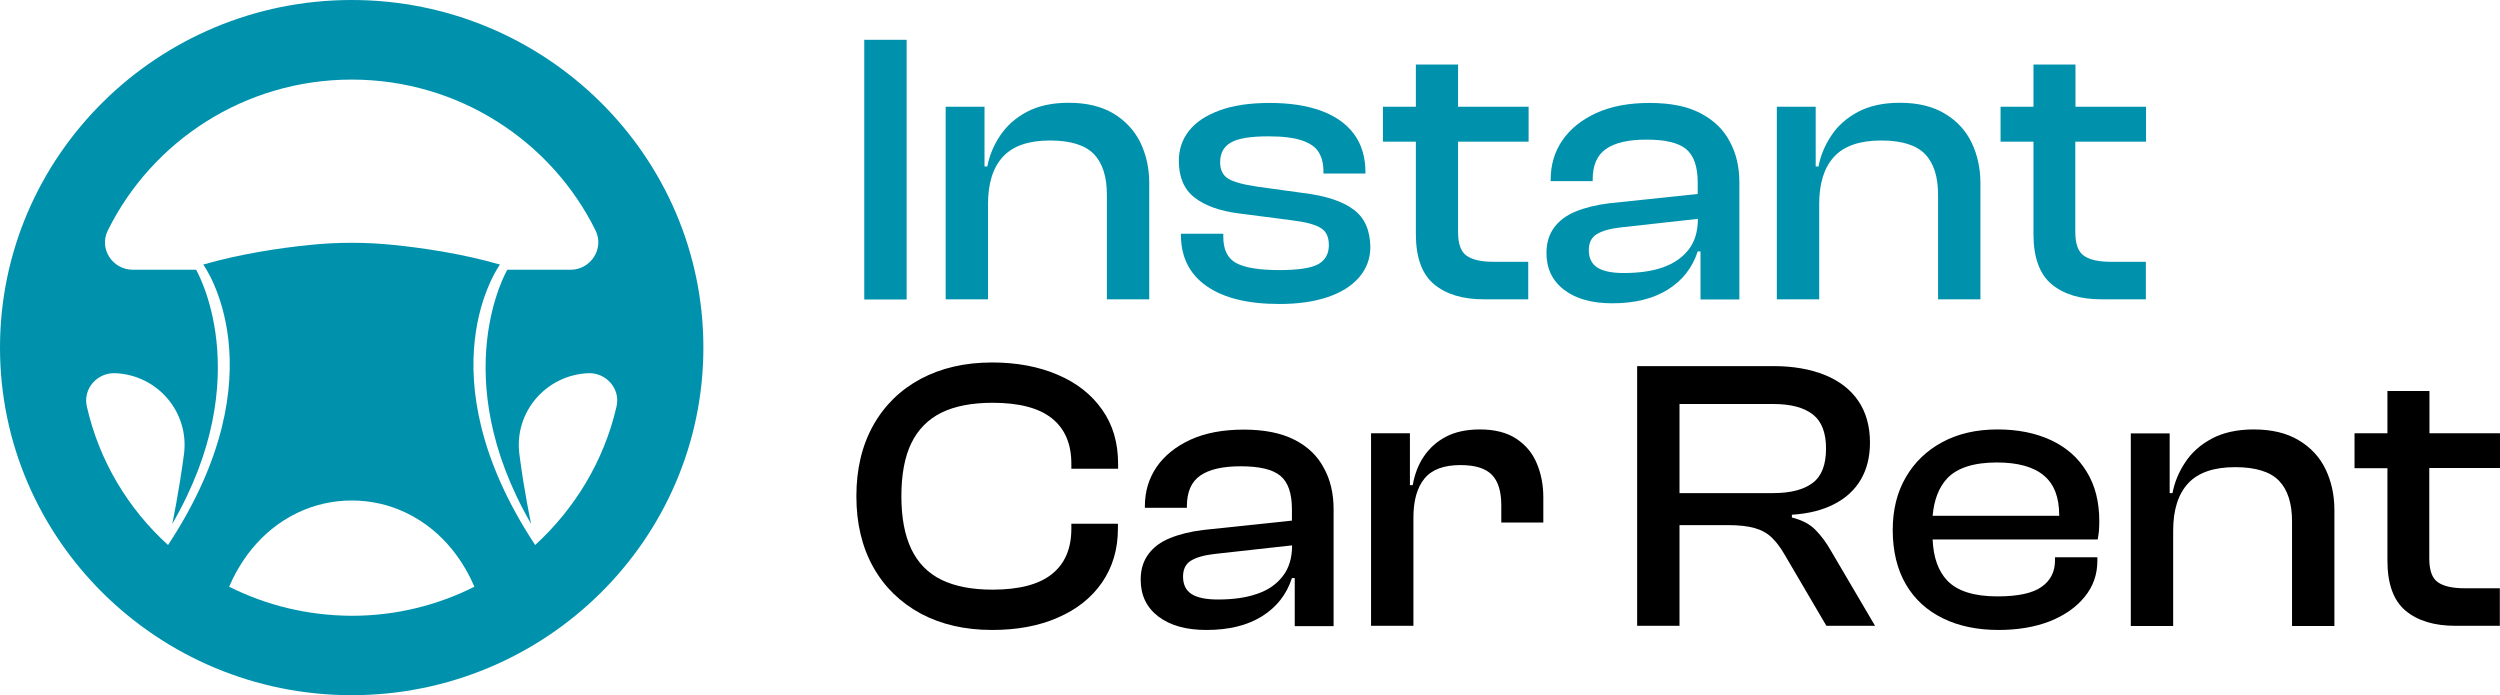
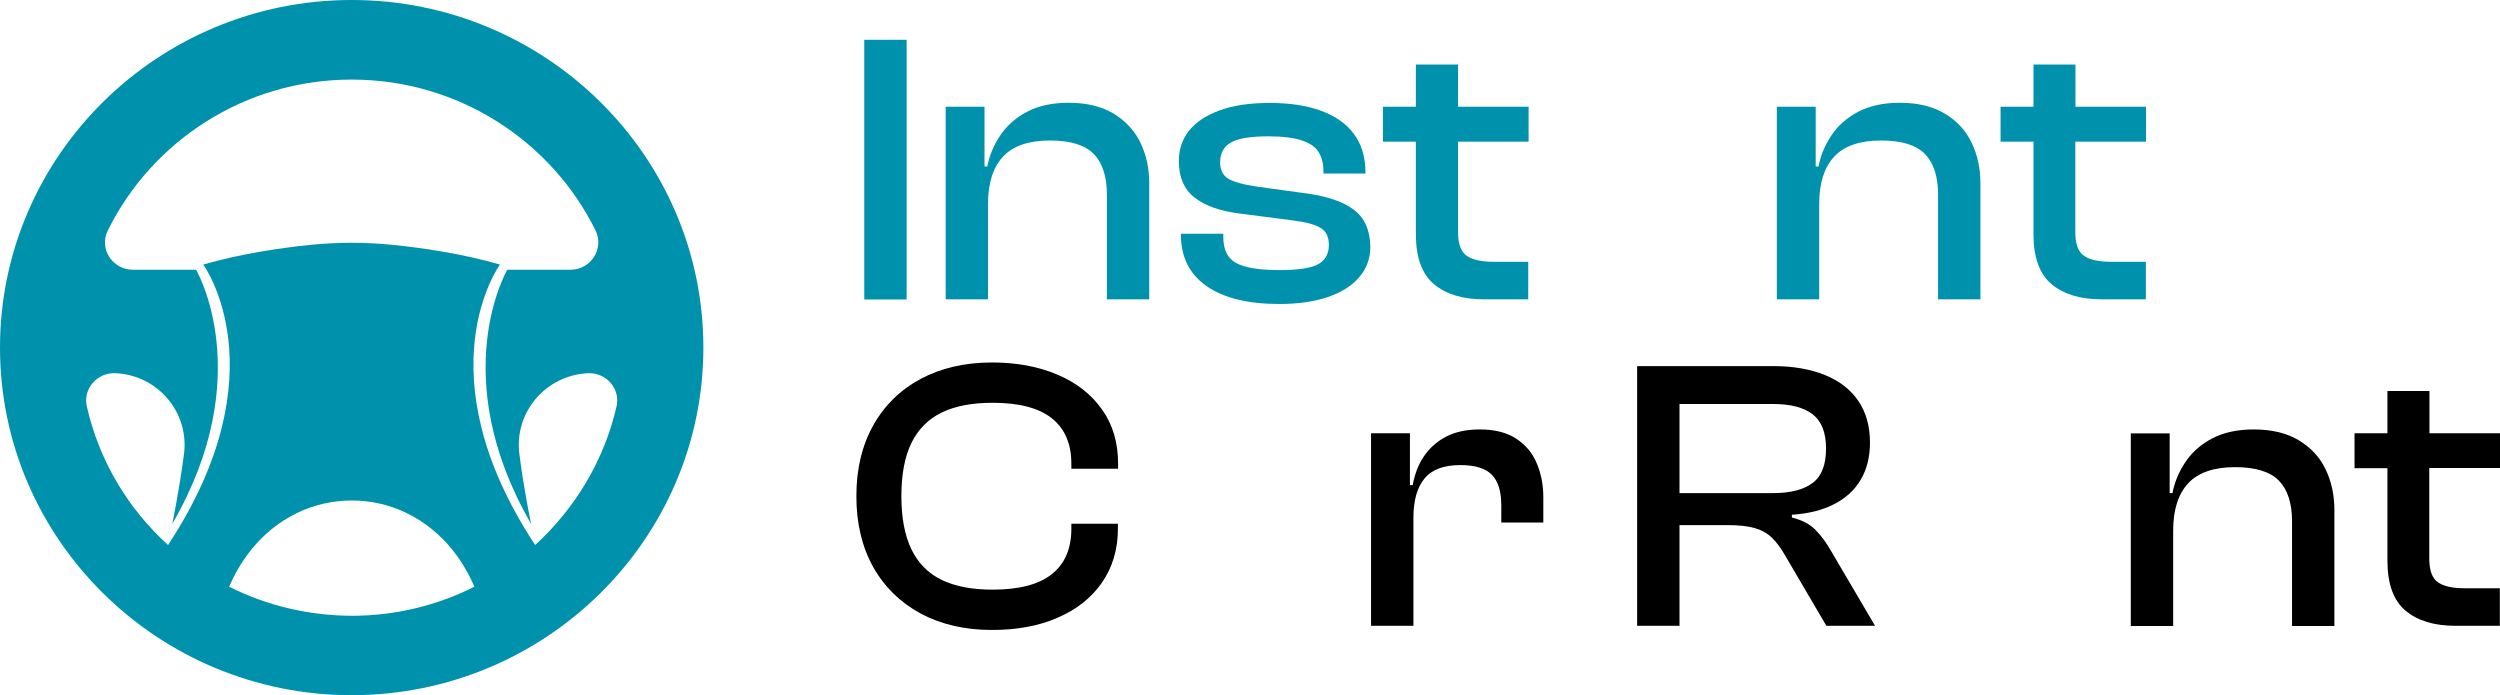
<svg xmlns="http://www.w3.org/2000/svg" width="187" height="52" viewBox="0 0 187 52" fill="none">
  <g clip-path="url(#clip0_1_159)">
    <path d="M67.816 2.977H64.647V22.402H67.816V2.977Z" fill="#0092AD" />
    <path d="M83.306 8.503C82.403 7.959 81.29 7.687 79.928 7.687C78.697 7.687 77.649 7.92 76.798 8.373C75.947 8.826 75.292 9.421 74.808 10.146C74.323 10.871 74.009 11.634 73.852 12.45H73.642V7.985H70.736V22.389H73.904V15.258C73.904 13.692 74.284 12.514 75.031 11.712C75.777 10.91 76.955 10.509 78.54 10.509C80.059 10.509 81.159 10.845 81.813 11.518C82.468 12.191 82.795 13.213 82.795 14.559V22.389H85.964V13.718C85.964 12.592 85.742 11.583 85.309 10.677C84.864 9.771 84.197 9.046 83.306 8.503Z" fill="#0092AD" />
    <path d="M101.245 15.672C100.42 15.051 99.15 14.637 97.435 14.43L94.056 13.964C92.983 13.809 92.249 13.602 91.857 13.356C91.464 13.11 91.267 12.696 91.267 12.139C91.267 11.466 91.529 10.975 92.066 10.664C92.59 10.353 93.533 10.198 94.882 10.198C95.955 10.198 96.793 10.302 97.396 10.509C97.998 10.716 98.404 11 98.64 11.389C98.875 11.777 98.993 12.243 98.993 12.812V12.98H102.136V12.89C102.136 11.751 101.848 10.793 101.272 10.017C100.695 9.24 99.87 8.671 98.81 8.283C97.749 7.894 96.466 7.7 94.986 7.7C93.507 7.7 92.249 7.881 91.228 8.257C90.207 8.632 89.447 9.137 88.937 9.784C88.426 10.431 88.177 11.181 88.177 12.036C88.177 13.252 88.57 14.171 89.356 14.779C90.141 15.388 91.228 15.776 92.616 15.957L96.61 16.475C97.671 16.604 98.391 16.798 98.797 17.057C99.203 17.303 99.399 17.73 99.399 18.338C99.399 18.973 99.137 19.451 98.626 19.749C98.103 20.047 97.134 20.202 95.706 20.202C94.174 20.202 93.101 20.021 92.459 19.671C91.817 19.322 91.503 18.662 91.503 17.717V17.484H88.334V17.575C88.334 19.231 88.976 20.512 90.259 21.405C91.542 22.299 93.349 22.738 95.706 22.738C97.068 22.738 98.273 22.57 99.281 22.234C100.289 21.897 101.088 21.405 101.651 20.758C102.214 20.111 102.502 19.348 102.502 18.455C102.476 17.199 102.07 16.281 101.245 15.672Z" fill="#0092AD" />
    <path d="M109.049 4.827H105.907V7.985H103.445V10.599H105.907V17.523C105.907 19.257 106.365 20.513 107.269 21.263C108.172 22.014 109.416 22.389 110.974 22.389H114.313V19.581H111.695C110.791 19.581 110.123 19.425 109.704 19.128C109.272 18.83 109.063 18.235 109.063 17.342V10.599H114.34V7.985H109.063V4.827H109.049Z" fill="#0092AD" />
-     <path d="M127.185 8.464C126.203 7.946 124.933 7.7 123.388 7.7C121.843 7.7 120.52 7.946 119.407 8.451C118.307 8.956 117.456 9.641 116.867 10.496C116.278 11.35 115.99 12.333 115.99 13.433V13.55H119.132V13.433C119.132 12.372 119.459 11.609 120.127 11.143C120.795 10.677 121.803 10.444 123.152 10.444C124.566 10.444 125.548 10.677 126.125 11.156C126.701 11.634 126.989 12.463 126.989 13.666V14.508L120.363 15.206C119.407 15.323 118.569 15.53 117.875 15.815C117.168 16.099 116.631 16.501 116.251 17.018C115.872 17.536 115.675 18.157 115.675 18.921C115.675 20.098 116.12 21.017 117.011 21.69C117.901 22.363 119.093 22.687 120.599 22.687C122.262 22.687 123.65 22.35 124.75 21.664C125.85 20.978 126.596 20.021 126.989 18.804H127.198V22.402H130.105V13.653C130.105 12.489 129.869 11.466 129.385 10.586C128.914 9.68 128.18 8.981 127.185 8.464ZM124.357 20.008C123.532 20.293 122.563 20.422 121.45 20.422C120.546 20.422 119.892 20.28 119.473 20.008C119.054 19.736 118.844 19.296 118.844 18.714C118.844 18.157 119.04 17.756 119.446 17.51C119.852 17.264 120.455 17.096 121.28 17.005L127.002 16.371C127.002 17.316 126.766 18.092 126.295 18.688C125.823 19.283 125.182 19.723 124.357 20.008Z" fill="#0092AD" />
    <path d="M145.478 8.503C144.574 7.959 143.461 7.687 142.1 7.687C140.869 7.687 139.821 7.92 138.97 8.373C138.119 8.826 137.451 9.421 136.98 10.146C136.495 10.871 136.181 11.634 136.024 12.45H135.814V7.985H132.907V22.389H136.076V15.258C136.076 13.692 136.456 12.514 137.202 11.712C137.949 10.91 139.127 10.509 140.712 10.509C142.231 10.509 143.33 10.845 143.985 11.518C144.64 12.191 144.967 13.213 144.967 14.559V22.389H148.136V13.718C148.136 12.592 147.913 11.583 147.481 10.677C147.049 9.771 146.381 9.046 145.478 8.503Z" fill="#0092AD" />
    <path d="M160.523 10.599V7.985H155.246V4.827H152.104V7.985H149.642V10.599H152.104V17.523C152.104 19.257 152.562 20.513 153.465 21.263C154.369 22.014 155.613 22.389 157.171 22.389H160.51V19.581H157.865C156.962 19.581 156.294 19.425 155.875 19.128C155.443 18.83 155.233 18.235 155.233 17.342V10.599H160.523Z" fill="#0092AD" />
    <path d="M79.116 28.032C77.702 27.424 76.065 27.113 74.206 27.113C72.176 27.113 70.395 27.527 68.863 28.343C67.344 29.158 66.153 30.323 65.314 31.824C64.477 33.325 64.057 35.085 64.057 37.117C64.057 39.149 64.477 40.909 65.314 42.41C66.153 43.911 67.344 45.063 68.863 45.892C70.395 46.707 72.163 47.121 74.206 47.121C76.065 47.121 77.702 46.823 79.116 46.202C80.53 45.594 81.643 44.714 82.429 43.575C83.214 42.436 83.62 41.09 83.62 39.55V39.175H80.137V39.55C80.137 41.038 79.653 42.164 78.684 42.941C77.715 43.717 76.235 44.106 74.245 44.106C72.7 44.106 71.43 43.86 70.421 43.368C69.413 42.876 68.667 42.112 68.169 41.077C67.671 40.042 67.423 38.722 67.423 37.117C67.423 35.499 67.671 34.166 68.169 33.144C68.667 32.121 69.426 31.358 70.421 30.866C71.43 30.374 72.7 30.128 74.245 30.128C76.235 30.128 77.715 30.517 78.684 31.293C79.653 32.07 80.137 33.196 80.137 34.684V35.059H83.633V34.684C83.633 33.118 83.241 31.772 82.442 30.646C81.643 29.507 80.543 28.64 79.116 28.032Z" fill="black" />
-     <path d="M96.832 32.898C95.85 32.393 94.58 32.135 93.035 32.135C91.49 32.135 90.168 32.38 89.055 32.885C87.955 33.39 87.103 34.076 86.514 34.93C85.925 35.797 85.637 36.768 85.637 37.868V37.984H88.779V37.868C88.779 36.806 89.107 36.043 89.775 35.577C90.442 35.111 91.451 34.878 92.799 34.878C94.214 34.878 95.196 35.111 95.772 35.59C96.348 36.069 96.636 36.897 96.636 38.101V38.942L90.01 39.641C89.055 39.757 88.216 39.964 87.522 40.249C86.815 40.534 86.278 40.935 85.899 41.453C85.519 41.97 85.323 42.592 85.323 43.355C85.323 44.533 85.768 45.452 86.658 46.125C87.549 46.797 88.74 47.121 90.246 47.121C91.909 47.121 93.297 46.785 94.397 46.099C95.497 45.413 96.243 44.455 96.636 43.239H96.846V46.836H99.753V38.088C99.753 36.923 99.517 35.901 99.032 35.02C98.561 34.115 97.828 33.403 96.832 32.898ZM94.004 44.429C93.179 44.714 92.21 44.843 91.097 44.843C90.194 44.843 89.539 44.701 89.12 44.429C88.701 44.157 88.492 43.717 88.492 43.135C88.492 42.578 88.688 42.177 89.094 41.931C89.5 41.685 90.102 41.517 90.927 41.427L96.649 40.793C96.649 41.737 96.413 42.514 95.942 43.109C95.471 43.717 94.829 44.157 94.004 44.429Z" fill="black" />
    <path d="M113.423 32.82C112.716 32.355 111.812 32.122 110.699 32.122C109.704 32.122 108.853 32.303 108.159 32.665C107.465 33.028 106.915 33.532 106.496 34.153C106.077 34.775 105.815 35.486 105.671 36.289H105.462V32.406H102.555V46.81H105.724V38.722C105.724 37.441 105.999 36.47 106.549 35.797C107.098 35.124 107.989 34.788 109.246 34.788C110.346 34.788 111.118 35.033 111.59 35.512C112.061 35.991 112.297 36.755 112.297 37.803V39.084H115.44V37.195C115.44 36.289 115.282 35.448 114.955 34.671C114.641 33.907 114.13 33.286 113.423 32.82Z" fill="black" />
    <path d="M135.814 39.654C135.395 39.214 134.806 38.903 134.034 38.709V38.502C135.264 38.424 136.312 38.165 137.189 37.712C138.053 37.272 138.721 36.664 139.18 35.888C139.638 35.111 139.874 34.192 139.874 33.105C139.874 31.889 139.586 30.853 139.009 29.999C138.433 29.145 137.595 28.498 136.521 28.058C135.435 27.618 134.151 27.385 132.659 27.385H122.458V46.81H125.627V39.278H129.228C130.066 39.278 130.747 39.356 131.244 39.498C131.755 39.641 132.174 39.874 132.515 40.197C132.855 40.521 133.169 40.935 133.47 41.453L136.613 46.81H140.253L136.967 41.219C136.626 40.611 136.233 40.081 135.814 39.654ZM132.632 36.884H125.627V30.219H132.632C133.942 30.219 134.924 30.478 135.592 30.995C136.26 31.513 136.587 32.367 136.587 33.545C136.587 34.762 136.26 35.616 135.592 36.12C134.924 36.625 133.942 36.884 132.632 36.884Z" fill="black" />
-     <path d="M153.413 32.924C152.274 32.393 150.938 32.122 149.432 32.122C147.848 32.122 146.473 32.432 145.295 33.066C144.116 33.7 143.213 34.568 142.558 35.694C141.903 36.819 141.576 38.127 141.576 39.641C141.576 41.22 141.903 42.578 142.558 43.705C143.213 44.83 144.142 45.672 145.334 46.254C146.525 46.836 147.913 47.121 149.498 47.121C150.938 47.121 152.221 46.901 153.321 46.474C154.421 46.034 155.299 45.426 155.927 44.649C156.569 43.873 156.883 42.967 156.883 41.944V41.685H153.714V41.919C153.714 42.773 153.374 43.433 152.706 43.899C152.038 44.377 150.925 44.61 149.406 44.61C147.652 44.61 146.395 44.209 145.648 43.42C144.967 42.695 144.614 41.66 144.561 40.352H156.909C156.949 40.145 156.975 39.925 157.001 39.706C157.014 39.485 157.027 39.252 157.027 38.994C157.027 37.531 156.713 36.289 156.071 35.266C155.443 34.231 154.552 33.455 153.413 32.924ZM145.648 35.784C146.395 34.995 147.638 34.593 149.367 34.593C150.925 34.593 152.104 34.917 152.876 35.564C153.649 36.211 154.028 37.195 154.028 38.528C154.028 38.554 154.028 38.567 154.028 38.58H144.561C144.666 37.402 145.02 36.457 145.648 35.784Z" fill="black" />
    <path d="M171.955 32.937C171.051 32.393 169.938 32.122 168.576 32.122C167.345 32.122 166.298 32.355 165.447 32.807C164.596 33.261 163.928 33.856 163.456 34.581C162.972 35.305 162.658 36.069 162.501 36.884H162.291V32.419H159.384V46.823H162.553V39.693C162.553 38.127 162.933 36.949 163.679 36.147C164.425 35.344 165.604 34.943 167.188 34.943C168.707 34.943 169.807 35.279 170.462 35.952C171.117 36.625 171.444 37.648 171.444 38.994V46.823H174.613V38.152C174.613 37.026 174.39 36.017 173.958 35.111C173.526 34.205 172.858 33.48 171.955 32.937Z" fill="black" />
    <path d="M187 35.021V32.406H181.723V29.248H178.58V32.406H176.119V35.021H178.58V41.944C178.58 43.679 179.039 44.934 179.942 45.685C180.846 46.435 182.09 46.81 183.648 46.81H186.987V44.002H184.342C183.438 44.002 182.771 43.847 182.352 43.549C181.919 43.252 181.71 42.656 181.71 41.763V35.008H187V35.021Z" fill="black" />
    <path d="M26.306 0C11.798 0 0 11.661 0 26C0 40.34 11.798 52 26.306 52C40.815 52 52.613 40.34 52.613 26C52.613 11.661 40.815 0 26.306 0ZM17.14 43.886C17.834 42.268 19.314 39.77 22.247 38.359C24.801 37.13 27.825 37.13 30.379 38.359C33.312 39.77 34.792 42.268 35.486 43.886C32.736 45.27 29.619 46.06 26.32 46.06C23.007 46.047 19.89 45.27 17.14 43.886ZM40.029 40.767C31.505 27.812 37.397 19.788 37.397 19.788C34.569 18.973 31.623 18.546 29.475 18.326C27.367 18.105 25.233 18.105 23.125 18.326C20.977 18.546 18.044 18.973 15.203 19.788C15.203 19.788 21.095 27.812 12.57 40.767C9.572 38.049 7.411 34.451 6.495 30.4C6.194 29.093 7.254 27.864 8.616 27.915C11.798 28.045 14.168 30.84 13.762 33.972C13.396 36.755 12.885 39.188 12.885 39.188C19.327 28.071 14.666 20.176 14.666 20.176H9.939C8.407 20.176 7.385 18.597 8.066 17.238C11.366 10.56 18.306 5.953 26.306 5.953C34.307 5.953 41.247 10.56 44.547 17.238C45.215 18.597 44.193 20.176 42.674 20.176H37.947C37.947 20.176 33.299 28.071 39.728 39.188C39.728 39.188 39.204 36.755 38.851 33.972C38.445 30.853 40.815 28.058 43.997 27.915C45.359 27.864 46.419 29.093 46.118 30.4C45.188 34.451 43.015 38.036 40.029 40.767Z" fill="#0092AD" />
  </g>
  <defs>
    <clipPath id="clip0_1_159">
      <rect width="187" height="52" fill="white" />
    </clipPath>
  </defs>
</svg>